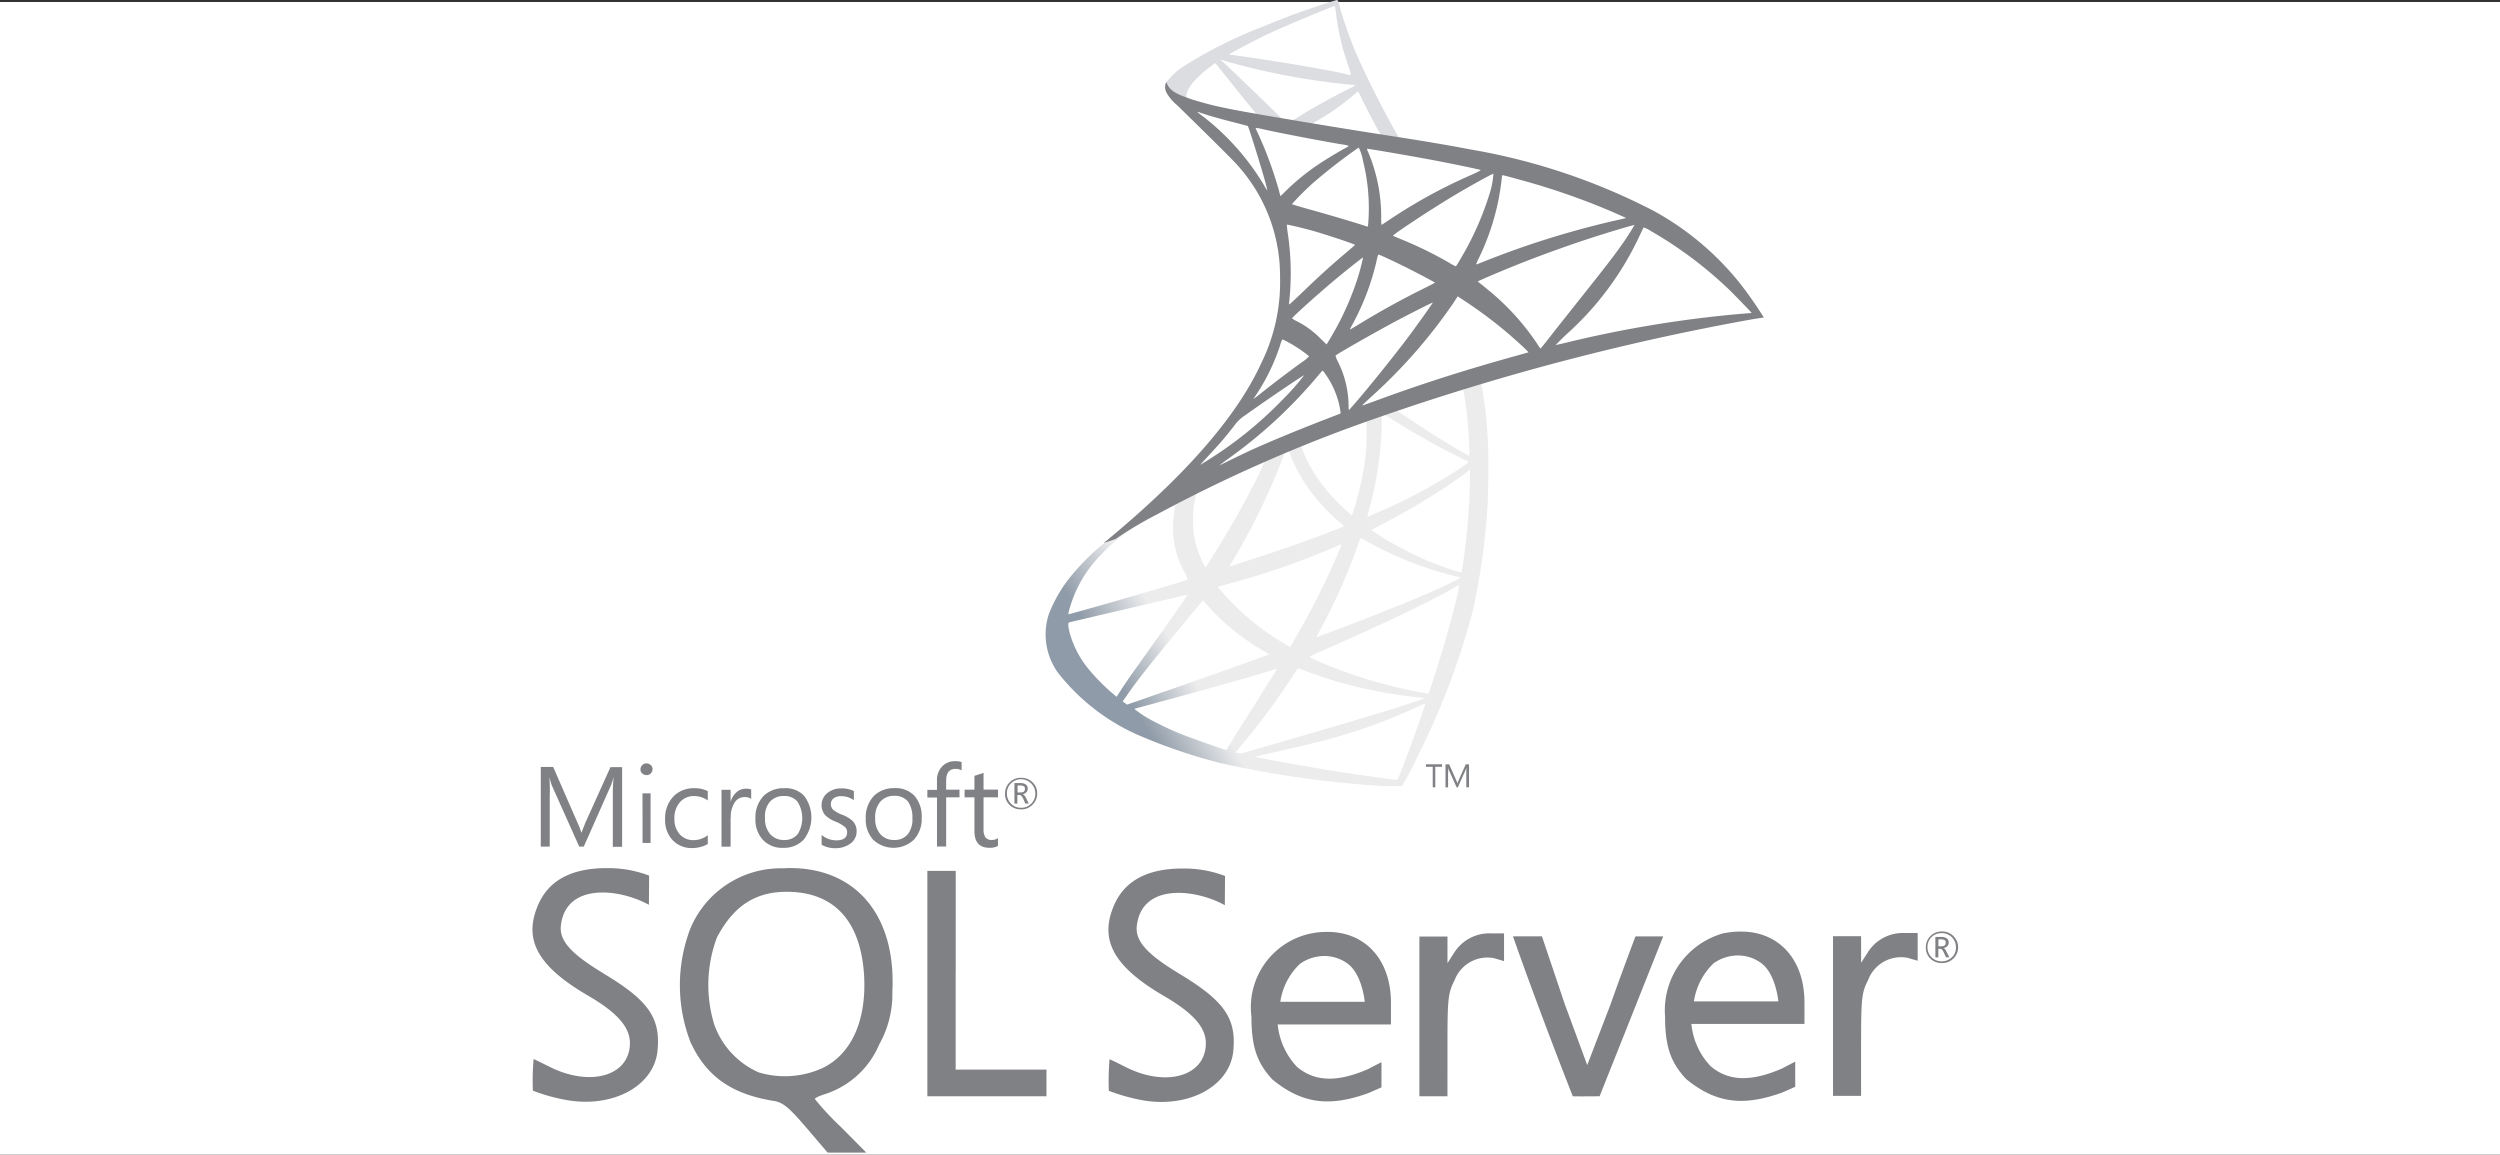
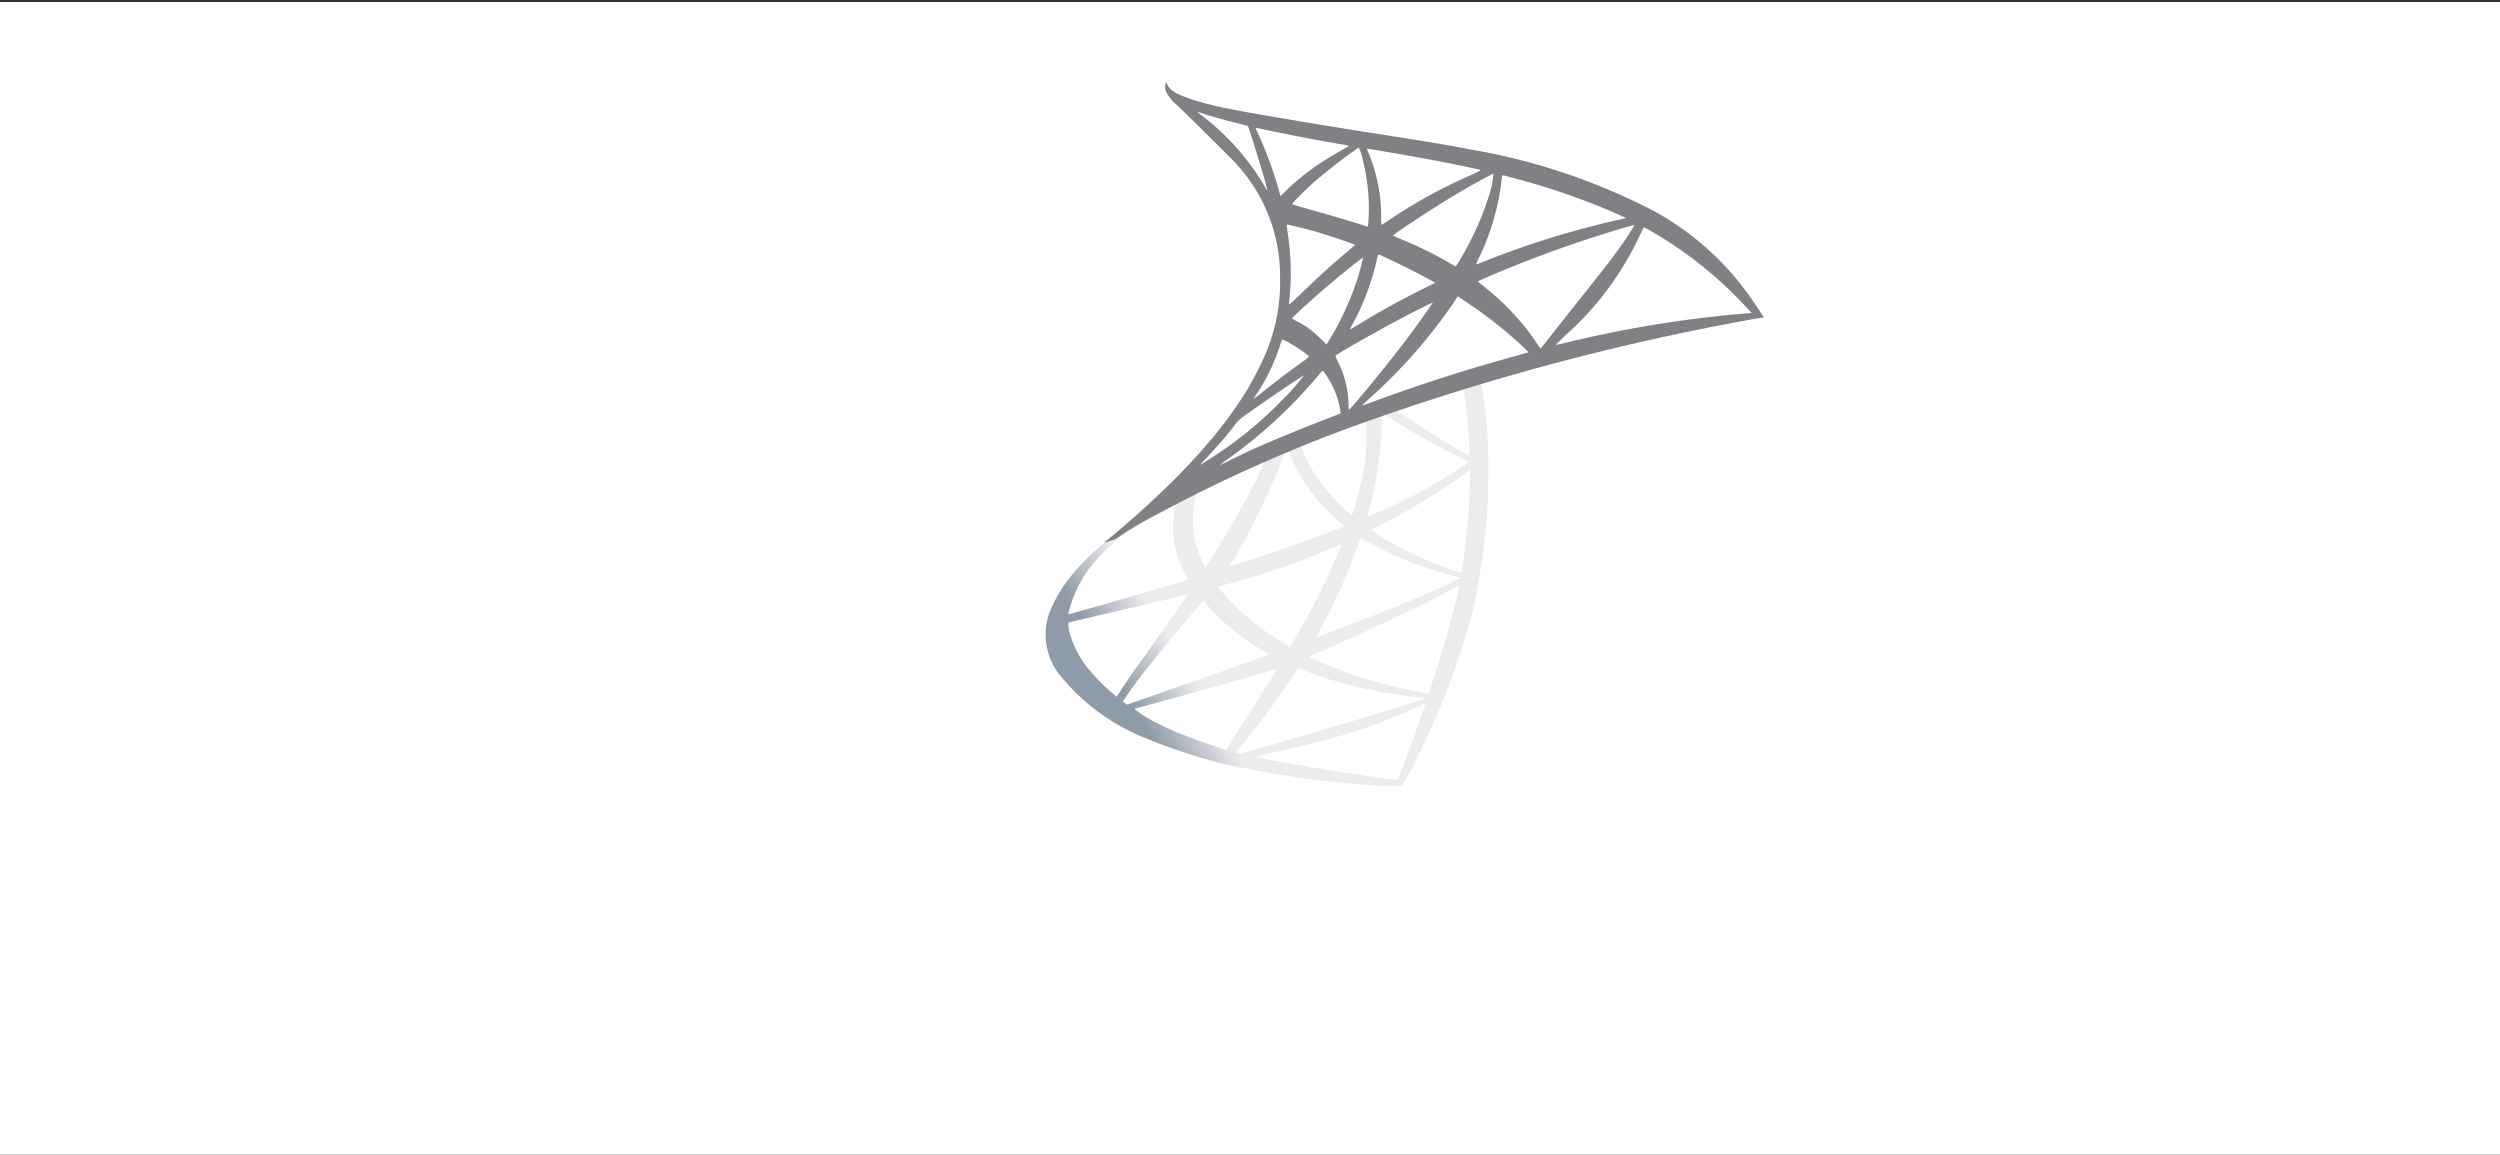
<svg xmlns="http://www.w3.org/2000/svg" width="195.211" height="90.154" viewBox="0 0 195.211 90.154">
  <rect x="0" y="0" width="195.211" height="90.154" fill="#333333" stroke="none" />
  <defs>
    <style>
      .cls-1 {
        fill: #fff;
      }

      .cls-2 {
        fill: url(#Безымянный_градиент_37);
      }

      .cls-3 {
        fill: url(#Безымянный_градиент_36);
      }

      .cls-4 {
        fill: #808184;
      }
    </style>
    <linearGradient id="Безымянный_градиент_37" data-name="Безымянный градиент 37" x1="15382.514" y1="7747.561" x2="15445.824" y2="7710.152" gradientTransform="translate(-989.187 -488.674) scale(0.07)" gradientUnits="userSpaceOnUse">
      <stop offset="0" stop-color="#8f9ba8" />
      <stop offset="1" stop-color="#ececed" />
    </linearGradient>
    <linearGradient id="Безымянный_градиент_36" data-name="Безымянный градиент 36" x1="15383.935" y1="7042.501" x2="15434.876" y2="7042.501" gradientTransform="translate(-989.187 -488.674) scale(0.07)" gradientUnits="userSpaceOnUse">
      <stop offset="0" stop-color="#929eaa" />
      <stop offset="1" stop-color="#dbdde0" />
    </linearGradient>
  </defs>
  <title>Microsoft SQL Server_chb0</title>
  <g id="Слой_2" data-name="Слой 2">
    <g id="Слой_1-2" data-name="Слой 1">
      <g>
        <rect class="cls-1" y="0.154" width="195.211" height="90" />
        <g>
          <g>
            <path class="cls-2" d="M117.05,28.657l-12.294,4.014-10.7,4.72-2.992.79c-.762.725-1.561,1.459-2.425,2.2-.948.818-1.831,1.561-2.509,2.1A18.715,18.715,0,0,0,83.7,44.9a10.954,10.954,0,0,0-1.8,3.048,5.117,5.117,0,0,0,.725,4.6,16.294,16.294,0,0,0,6.718,5.045,42.689,42.689,0,0,0,5.91,1.979,78.248,78.248,0,0,0,12.6,1.794,14.449,14.449,0,0,0,1.626,0,22.142,22.142,0,0,0,1.2-2.277,57.554,57.554,0,0,0,4.358-11.532,54.647,54.647,0,0,0,1.115-7.991c.065-.9.093-3.921.037-4.944a34.717,34.717,0,0,0-.464-4.358,1,1,0,0,1-.028-.381,16.049,16.049,0,0,1,1.663-.5l-.307-.725h0ZM114.243,30.3a30.1,30.1,0,0,1,.483,4.655,2.49,2.49,0,0,1-.009.632c-.074,0-1.57-.883-2.639-1.552-.929-.585-2.695-1.756-2.973-1.979-.093-.065-.084-.074.678-.335C111.075,31.287,114.141,30.3,114.243,30.3Zm-6.263,2.063a3.084,3.084,0,0,1,.808.437,57.606,57.606,0,0,0,5.631,3.132c.344.149.381.093-.409.632a40.5,40.5,0,0,1-6.384,3.429c-.455.2-.836.362-.845.362a2.41,2.41,0,0,1,.111-.511,27.4,27.4,0,0,0,.994-6.533c.009-.929.009-.929.093-.957-.019.009-.009.009,0,.009Zm-1.292.492a20.034,20.034,0,0,1-.056,2.7,23.649,23.649,0,0,1-.855,4.042,6.2,6.2,0,0,1-.214.65,16.349,16.349,0,0,1-1.729-1.682,12.573,12.573,0,0,1-1.71-2.49,7.829,7.829,0,0,1-.52-1.264c.149-.1,5.046-2,5.083-1.961Zm-6.077,2.388a.035.035,0,0,1,.028.009,1.737,1.737,0,0,1,.139.335,12.558,12.558,0,0,0,1.542,2.76,15.726,15.726,0,0,0,2.146,2.314c.223.186.427.362.455.39.056.056.074.046-1.44.623-1.756.669-3.67,1.338-5.863,2.044q-.786.253-1.57.511c-.084.028-.056-.019.186-.4a52.253,52.253,0,0,0,3.67-7.4c.158-.409.316-.818.344-.911a.335.335,0,0,1,.2-.242.9.9,0,0,1,.158-.037Zm-1.858.771a20.783,20.783,0,0,1-.911,1.923c-.9,1.756-1.886,3.485-3.206,5.585-.223.362-.437.7-.465.734-.046.065-.065.046-.214-.242a8.52,8.52,0,0,1-.716-2.156,8.676,8.676,0,0,1,.047-2.769c.121-.576.111-.567.39-.706,1.189-.6,5.036-2.407,5.074-2.37Zm16.029.651v.39a50.55,50.55,0,0,1-.548,6.988c-.056.362-.1.66-.111.669s-.269-.074-.585-.167a23.979,23.979,0,0,1-4.274-1.83,18.927,18.927,0,0,1-2.174-1.338c.009-.009.4-.214.855-.455a54.749,54.749,0,0,0,5.083-2.983c.567-.381,1.422-.994,1.608-1.162l.149-.111Zm-23.045,2.75c.037,0,.028.074-.028.409-.037.242-.084.688-.1.994a6.875,6.875,0,0,0,.818,3.735,7.719,7.719,0,0,1,.325.706c-.065.056-6.216,1.859-8.149,2.388-.576.158-1.078.3-1.115.307-.065.019-.074.009-.046-.149a9.763,9.763,0,0,1,2.7-4.655A12.019,12.019,0,0,1,89.2,40.811c.948-.539,2.407-1.347,2.518-1.384,0-.009.009-.009.019-.009Zm14.5,2.593a3.75,3.75,0,0,1,.5.27,27.994,27.994,0,0,0,7.118,2.769l.214.047-.3.167c-1.236.688-5.3,2.379-9.45,3.931-.6.223-1.2.446-1.31.492a.671.671,0,0,1-.214.065c0-.009.167-.335.381-.734a45.85,45.85,0,0,0,2.927-6.662c.075-.177.121-.334.13-.344Zm-1.477.483a2.674,2.674,0,0,1-.158.427,58.845,58.845,0,0,1-3.224,6.5c-.344.613-.632,1.106-.641,1.106s-.288-.167-.622-.372a19.11,19.11,0,0,1-4.86-4.135l-.167-.2.846-.232a60.674,60.674,0,0,0,8.159-2.815C104.449,42.614,104.747,42.494,104.756,42.494Zm9.181,3.206h0c.009.214-.465,2.128-.855,3.512-.325,1.162-.6,2.072-1.115,3.68-.223.706-.418,1.292-.427,1.292a.615.615,0,0,1-.121-.028,38.837,38.837,0,0,1-7.555-2.128c-.651-.26-1.58-.678-1.635-.725a10.842,10.842,0,0,1,1.245-.585c4.228-1.849,8.614-3.949,10.119-4.85a1.212,1.212,0,0,1,.344-.167Zm-21.2.725c.019.019-1.162,1.719-2.816,4.033-.576.808-1.245,1.756-1.5,2.109s-.632.911-.846,1.245l-.39.6-.418-.353A15.479,15.479,0,0,1,85.047,52.3a7.626,7.626,0,0,1-1.552-3c-.1-.446-.1-.669-.009-.7.139-.037,2.62-.623,4.944-1.162,1.292-.3,2.788-.65,3.326-.78s.976-.232.985-.232Zm1.189.455.3.334a17.447,17.447,0,0,0,4.358,3.568,2.441,2.441,0,0,1,.5.325c-.065.046-5.743,2.063-8.372,2.973-1.477.52-2.695.938-2.7.938a1.6,1.6,0,0,1-.186-.121l-.167-.121.269-.39c.873-1.264,1.97-2.648,4.358-5.529l1.645-1.979Zm7.415,5.306c.009-.009.418.139.92.325a29.741,29.741,0,0,0,3.448,1.068,38.161,38.161,0,0,0,5.213.9c.2.019.316.037.279.065-.065.037-1.431.493-2.435.808-1.6.5-6.477,1.942-10.454,3.085-.734.214-1.366.39-1.4.4a.736.736,0,0,1-.4-.1,6.728,6.728,0,0,1,.493-.622,55.156,55.156,0,0,0,3.773-5.074c.307-.465.567-.846.567-.855Zm-1.636.047c.009.009-.65,1.068-1.8,2.89-.493.771-1.041,1.645-1.236,1.951s-.465.762-.622,1.022l-.27.474-.139-.037c-.335-.093-2.685-.92-3.308-1.171a23.011,23.011,0,0,1-2.165-.994,9.046,9.046,0,0,1-1.6-1.013c.019-.009,1.292-.353,2.825-.771,4.07-1.106,6.328-1.747,7.806-2.212a3.72,3.72,0,0,1,.511-.139Zm11.569,2.713h.009c.037.093-1.468,4.274-2.017,5.594-.121.3-.167.372-.232.362-.158-.009-2.342-.316-3.67-.511-2.314-.353-6.2-1.032-7.173-1.254l-.223-.046,1.384-.316c2.974-.669,4.4-1.031,5.854-1.477a41.376,41.376,0,0,0,5.473-2.109,4.485,4.485,0,0,1,.595-.242Z" />
-             <path class="cls-3" d="M104.375,0a59.069,59.069,0,0,0-5.631,2.026,35.163,35.163,0,0,0-6.477,3.252,4.912,4.912,0,0,0-1.254,1.254.869.869,0,0,0-.056.316L92.2,8.029l2.964.948,7.053,1.264,8.065,1.385.084-.7c-.028,0-.046-.009-.074-.009l-1.06-.167-.214-.381c-1.1-1.933-2.3-4.33-3.011-5.947A30.735,30.735,0,0,1,104.654.679C104.5.047,104.477.01,104.375,0h0Zm-.149.474h.01c.009.009.046.27.084.576a19.412,19.412,0,0,0,.9,3.912c.344,1.022.344.966-.056.846-.948-.26-5.194-.994-8.27-1.422-.493-.065-.911-.13-.911-.139C95.947,4.21,98.205,3.03,99.2,2.565,100.472,1.98,103.966.521,104.226.475ZM95.269,4.637l.363.121a55.388,55.388,0,0,0,9.654,1.84c.307.028.567.056.576.056a4.3,4.3,0,0,1-.585.307c-1.319.66-2.769,1.468-3.773,2.091a3.852,3.852,0,0,1-.6.335c-.037,0-.232-.037-.437-.065l-.372-.056-.929-.911c-1.635-1.589-2.918-2.815-3.41-3.28Zm-.372.288,1.31,1.635c.715.9,1.44,1.784,1.6,1.979a3.049,3.049,0,0,1,.279.363c-.037.028-1.9-.335-2.881-.558C94.191,8.113,93.773,8,93.15,7.806l-.511-.167v-.13c.009-.623.8-1.552,2.137-2.5l.121-.084Zm11.132,2.23c.037,0,.084.084.2.334.316.7,1.3,2.574,1.542,2.936.075.121.2.13-1.106-.084-3.15-.511-4.163-.678-4.163-.7a.964.964,0,0,1,.214-.139,18.14,18.14,0,0,0,2.834-1.961c.214-.177.409-.344.446-.372.009-.019.028-.028.037-.019Z" />
            <path class="cls-4" d="M91.078,6.4a.926.926,0,0,0-.009.809,3.671,3.671,0,0,0,.873,1.031s4.135,4.033,4.637,4.609a12.919,12.919,0,0,1,3.373,8.828,14.293,14.293,0,0,1-1.468,6.681c-1.933,4.219-6.012,8.874-12.3,14.041l.92-.307a29.544,29.544,0,0,1,3.3-1.961,117.583,117.583,0,0,1,15.341-6.867,191.33,191.33,0,0,1,31.138-8.344l.846-.13-.13-.2a28.647,28.647,0,0,0-1.868-2.63,22.327,22.327,0,0,0-6.6-5.492,48.927,48.927,0,0,0-14.319-4.8c-1.124-.223-3.6-.65-5.6-.957-4.256-.66-7.006-1.115-10.036-1.635-1.087-.186-2.713-.465-3.791-.7a24.078,24.078,0,0,1-2.462-.66c-.669-.26-1.635-.52-1.84-1.31Zm2.4,2.323a2.59,2.59,0,0,1,.353.111c.353.121.808.26,1.347.409q.612.168,1.227.325c.558.139,1.022.269,1.031.269.065.065,1,3.066,1.32,4.218.121.437.214.808.2.808a1.879,1.879,0,0,1-.232-.362,19.342,19.342,0,0,0-4.795-5.417,3.962,3.962,0,0,1-.455-.362ZM98.047,9.99a3.65,3.65,0,0,1,.5.084c1.58.353,4.414.892,6.226,1.2a2.275,2.275,0,0,1,.548.121.938.938,0,0,1-.251.158c-.307.158-1.542.892-1.951,1.171a17.8,17.8,0,0,0-2.63,2.1c-.269.27-.5.493-.5.493s-.056-.158-.1-.353a30.112,30.112,0,0,0-1.663-4.553,3.988,3.988,0,0,1-.186-.427c0,.019,0,.009.009.009Zm8.047,1.533a3.576,3.576,0,0,1,.334,1.031,15.212,15.212,0,0,1,.446,4.256c-.019.39-.037.753-.056.8l-.028.093-.483-.158c-.994-.316-2.611-.79-4-1.18-.79-.214-1.431-.409-1.431-.427a21.966,21.966,0,0,1,1.645-1.645,43.124,43.124,0,0,1,3.568-2.769Zm.641.093c.028-.028,3.847.632,5.585.966,1.292.251,3.169.641,3.28.688.056.019-.139.13-.762.409a40.333,40.333,0,0,0-6.086,3.308c-.474.316-.874.576-.883.576a5.069,5.069,0,0,1-.019-.595,12.978,12.978,0,0,0-1-5.055A1.407,1.407,0,0,1,106.735,11.616Zm9.878,1.951a6.99,6.99,0,0,1-.2,1.227,23.3,23.3,0,0,1-2.341,5.371,6.125,6.125,0,0,1-.391.632,3.964,3.964,0,0,1-.557-.3,30.257,30.257,0,0,0-3.643-1.784c-.372-.158-.7-.288-.706-.307-.065-.056,2.927-2.035,4.507-2.983,1.254-.762,3.3-1.9,3.336-1.858Zm.706.111c.084,0,1.775.465,2.657.725a54.821,54.821,0,0,1,6.328,2.314l.678.307-.474.111a69.268,69.268,0,0,0-10.714,3.317c-.269.111-.511.2-.529.2a2.393,2.393,0,0,1,.2-.474,18.817,18.817,0,0,0,1.793-6.189c.009-.177.037-.316.065-.316Zm-16.837,3.866c.028-.028,1.319.279,2.016.474,1.059.3,3.308,1.05,3.308,1.106,0,.009-.251.223-.548.483-1.217,1.013-2.388,2.081-3.791,3.438-.418.4-.771.725-.79.725s-.028-.056-.019-.13a20.95,20.95,0,0,0-.13-5.6C100.5,17.776,100.472,17.553,100.482,17.544Zm27.142.028a17.836,17.836,0,0,1-.985,1.533c-.557.8-1.375,1.859-3.225,4.182-.975,1.226-2.072,2.611-2.434,3.076s-.678.855-.688.855a3.205,3.205,0,0,1-.26-.372,19.2,19.2,0,0,0-3.763-4.154c-.279-.232-.585-.483-.687-.558a1.036,1.036,0,0,1-.186-.158c0-.028,1.58-.706,2.778-1.189,2.1-.855,4.962-1.877,7.108-2.537,1.124-.353,2.323-.7,2.342-.678Zm.715.186a2.141,2.141,0,0,1,.53.26,31.517,31.517,0,0,1,6.216,4.665c.492.483,1.71,1.747,1.691,1.756,0,0-.427.037-.929.074A91.592,91.592,0,0,0,122.114,26.8c-.325.074-.613.139-.632.139s.344-.362.8-.8a23.774,23.774,0,0,0,5.64-7.508c.214-.455.4-.845.418-.873h0Zm-20.694,2.119c.13.028,1.338.595,2.249,1.05.836.418,2.091,1.087,2.156,1.143.009.009-.437.242-.985.511-1.747.873-3.243,1.7-4.8,2.648-.446.27-.818.493-.827.493-.037,0-.028-.037.223-.493a19.4,19.4,0,0,0,1.886-5.12c.037-.139.074-.232.1-.232Zm-1.208.223a17.735,17.735,0,0,1-.483,1.793,22.879,22.879,0,0,1-1.645,3.773c-.149.26-.372.641-.493.855l-.232.372-.52-.5a6.826,6.826,0,0,0-1.728-1.273,2.5,2.5,0,0,1-.446-.26c0-.074,1.589-1.515,2.806-2.555.873-.753,2.713-2.23,2.741-2.2Zm7.387,3.039.455.3a35.33,35.33,0,0,1,3.206,2.369c.529.437,1.552,1.357,1.756,1.58l.111.121-.752.214c-4.256,1.18-7.545,2.23-11.383,3.643-.427.158-.79.288-.818.288-.056,0-.1.046.855-.836A40.8,40.8,0,0,0,113.5,23.64l.325-.5Zm-1.942.483c.019.019-1.254,1.812-2.017,2.825-.911,1.208-2.527,3.234-3.643,4.553-.464.548-.864,1-.883,1.013s-.037-.13-.037-.344a7.788,7.788,0,0,0-.79-3.345c-.214-.427-.251-.53-.2-.576.176-.158,2.88-1.7,4.59-2.62,1.152-.613,2.955-1.524,2.983-1.505ZM100.138,26.5a4.1,4.1,0,0,1,.483.242,10.205,10.205,0,0,1,1.6,1.078,2.771,2.771,0,0,1-.539.446c-.883.632-2.221,1.645-3,2.267-.818.65-.846.669-.753.53a15.945,15.945,0,0,0,2.026-4.089,1.576,1.576,0,0,1,.186-.474Zm3.132,2.453c.046-.009.1.074.353.446a6.7,6.7,0,0,1,1.041,2.7l.018.186-1.273.493c-2.277.883-4.377,1.756-5.8,2.407-.4.186-1.1.52-1.552.744s-.827.409-.827.4.288-.223.641-.483a37.467,37.467,0,0,0,6.988-6.439c.2-.232.372-.446.39-.455h.019Zm-1.44.353a19.64,19.64,0,0,1-1.747,1.97,30.82,30.82,0,0,1-5.771,4.656l-.558.353c-.065.037.019-.056.985-1.106.613-.66,1.078-1.217,1.608-1.9a3.141,3.141,0,0,1,.929-.883C98.642,31.408,101.792,29.271,101.829,29.308Z" />
          </g>
-           <path class="cls-4" d="M61.591,67.784c-.171,0-.343.016-.513.016a7.659,7.659,0,0,0-7.163,4.684,12.348,12.348,0,0,0,.013,8.916c1.225,2.646,3.2,4.042,6.508,4.569.7.114,1.168.5,2.521,2.079L64.624,90h3.021l-2.009-2.025a21.451,21.451,0,0,1-2.009-2.162c0-.085.425-.271.939-.428a6.9,6.9,0,0,0,4.088-3.83A8.044,8.044,0,0,0,69.68,77.44c.3-5.969-2.848-9.7-8.089-9.658v0ZM64.24,83.393a7.108,7.108,0,0,1-5,.343,6.446,6.446,0,0,1-3.462-3.718,10.559,10.559,0,0,1,.2-6.807c1.282-2.45,2.977-3.576,5.454-3.576,3.674,0,5.765,2.25,6.037,6.48.216,3.531-.967,6.18-3.23,7.277Zm52.19-10.51a3.236,3.236,0,0,0-2.891,1.524l-.513.8V73.126h-2.193V85.6h2.192V81.614c0-3.647.045-4.073.555-5.071a2.737,2.737,0,0,1,3.078-1.724l.784.229V72.886h-1.013v0Zm-12.885-.114a5.884,5.884,0,0,0-5.827,6.624c0,2.42.47,3.63,1.638,4.9,2.392,1.963,4.556,2.12,7.476,1.066.5-.212,1.04-.457,1.04-.457V82.937l-1.04.539c-2.363,1.029-4.143,1.029-5.569-.183a5.62,5.62,0,0,1-1.494-3.3h8.843V78.307c0-3.429-2.064-5.595-5.069-5.539h0Zm-3.576,5.471a5.112,5.112,0,0,1,1.538-2.979,3.307,3.307,0,0,1,1.907-.611,3.051,3.051,0,0,1,1.852.625c1.111.854,1.3,2.948,1.3,2.948H99.968v.016h0Zm-52.874-2.25c-2.378-1.44-3.433-2.479-3.3-3.7.369-3.389,4.556-2.92,6.875-1.638l.016-2.28a8.943,8.943,0,0,0-3.119-.585c-2.819-.042-4.641.882-5.5,2.763-1.254,2.776-.144,4.87,3.87,7.205,2.254,1.311,3.25,2.45,3.25,3.691,0,2.564-3.091,3.459-6.281,1.85-.656-.327-1.212-.6-1.241-.6a19.69,19.69,0,0,0-.055,2.466,13.63,13.63,0,0,0,2.45.7c3.645.727,6.962-.983,7.275-3.759.273-2.606-.67-3.973-4.241-6.108Zm88.746-3.25a6.64,6.64,0,0,0-1.356.158,6.247,6.247,0,0,0-4.47,6.467c0,2.417.469,3.616,1.636,4.883,2.393,1.965,4.556,2.123,7.491,1.068.5-.212,1.037-.454,1.037-.454V82.895l-1.039.542c-2.368,1.026-4.148,1.026-5.569-.186a5.548,5.548,0,0,1-1.5-3.3H140.9V78.265c0-3.413-2.064-5.58-5.069-5.523l0,0Zm-3.576,5.471a5.194,5.194,0,0,1,1.54-2.992,3.29,3.29,0,0,1,1.906-.612,3.051,3.051,0,0,1,1.852.627c1.11.854,1.3,2.962,1.3,2.962h-6.593l0,.015Zm-40.2-2.193c-2.378-1.437-3.429-2.479-3.3-3.7.369-3.39,4.556-2.92,6.875-1.638l.016-2.28a8.9,8.9,0,0,0-3.119-.582c-2.819-.042-4.641.882-5.5,2.763-1.253,2.776-.127,4.87,3.874,7.205,2.25,1.31,3.247,2.433,3.247,3.674,0,2.564-3.09,3.474-6.279,1.85-.653-.327-1.208-.6-1.241-.6a19.691,19.691,0,0,0-.055,2.466,14.918,14.918,0,0,0,2.433.7c3.648.728,6.967-.98,7.279-3.756.271-2.593-.67-3.96-4.23-6.1v0Zm56.662-3.163a3.224,3.224,0,0,0-2.891,1.525l-.513.8V73.1H143.13V85.571h2.192V81.583c0-3.645.044-4.073.555-5.069a2.736,2.736,0,0,1,3.078-1.723l.784.229V72.853h-1.012Zm-74.1,3.091V68H72.412V85.6h9.3V83.52H74.623V75.944Zm51.134,2.477-1.823,4.742L122.182,78.4l-1.78-5.285h-2.263c1.467,4.158,3.062,8.387,4.671,12.488.7.016,1.4,0,2.093,0l2.461-6.18,2.507-6.307h-2.164s-.955,2.505-1.951,5.311l0,0ZM79.718,63.2a1.211,1.211,0,0,0,.9-.359,1.191,1.191,0,0,0,.369-.882,1.17,1.17,0,0,0-.369-.882,1.228,1.228,0,0,0-.882-.343,1.212,1.212,0,0,0-.9.356,1.188,1.188,0,0,0-.356.882,1.151,1.151,0,0,0,.356.882,1.2,1.2,0,0,0,.882.343v0Zm-.784-2.025a1.119,1.119,0,0,1,1.911.784,1.1,1.1,0,0,1-.327.8,1.067,1.067,0,0,1-.784.314,1.041,1.041,0,0,1-.784-.314,1.1,1.1,0,0,1-.327-.8A1.053,1.053,0,0,1,78.934,61.176Zm.527.9h.144c.1,0,.2.1.286.284l.172.385h.269l-.212-.428c-.087-.171-.171-.271-.271-.3a.519.519,0,0,0,.3-.157.392.392,0,0,0,.1-.286.365.365,0,0,0-.127-.3.714.714,0,0,0-.457-.126h-.454v1.6h.229v-.67h.028Zm0-.741h.2a.51.51,0,0,1,.3.072c.054.042.069.1.069.2,0,.185-.114.271-.327.271h-.245v-.542h0Zm-36.525.6c0-.555-.016-.968-.029-1.212h.013a3.641,3.641,0,0,0,.185.643l2.123,4.742h.356l2.123-4.785a4.315,4.315,0,0,0,.185-.6h.016c-.042.474-.057.885-.057,1.213v4.186h.727V59.9h-.911l-1.951,4.328c-.072.171-.172.428-.3.768h-.03a4.986,4.986,0,0,0-.284-.738l-1.908-4.372h-.968v6.222h.7V61.936l.012,0Zm7.233.012H50.8v3.875h-.627Zm.314-1.421a.442.442,0,0,0,.327-.131.453.453,0,0,0,.144-.327.411.411,0,0,0-.142-.327.457.457,0,0,0-.33-.131.448.448,0,0,0-.327.131.459.459,0,0,0-.144.327.393.393,0,0,0,.144.327.47.47,0,0,0,.327.131ZM55.268,65.9v-.683a1.8,1.8,0,0,1-1.094.384,1.418,1.418,0,0,1-1.1-.457,1.769,1.769,0,0,1-.413-1.225A1.84,1.84,0,0,1,53.1,62.63a1.435,1.435,0,0,1,1.111-.47,1.822,1.822,0,0,1,1.055.343v-.727a2.171,2.171,0,0,0-1.026-.229,2.2,2.2,0,0,0-1.682.67,2.5,2.5,0,0,0-.624,1.764,2.262,2.262,0,0,0,.568,1.6,2.021,2.021,0,0,0,1.538.64,2.51,2.51,0,0,0,1.225-.314Zm1.795-2.066a2.01,2.01,0,0,1,.327-1.209.894.894,0,0,1,.727-.385.835.835,0,0,1,.539.144v-.741a1.13,1.13,0,0,0-.425-.057,1.083,1.083,0,0,0-.686.245,1.5,1.5,0,0,0-.482.751h-.016v-.91h-.71v4.442h.712v-2.28Zm4.088,2.368a2.1,2.1,0,0,0,1.609-.643,2.8,2.8,0,0,0,.042-3.4,1.963,1.963,0,0,0-1.552-.612,2.229,2.229,0,0,0-1.609.585,2.423,2.423,0,0,0-.653,1.793,2.314,2.314,0,0,0,.568,1.638,2.069,2.069,0,0,0,1.594.642v0Zm-1.013-3.619a1.4,1.4,0,0,1,1.068-.428,1.328,1.328,0,0,1,1.055.428,2.381,2.381,0,0,1,.028,2.549,1.3,1.3,0,0,1-1.068.457,1.388,1.388,0,0,1-1.083-.457,1.8,1.8,0,0,1-.4-1.254,1.744,1.744,0,0,1,.4-1.3Zm6.336,3.232a1.167,1.167,0,0,0,.415-.911,1.112,1.112,0,0,0-.327-.812,2.519,2.519,0,0,0-.828-.483,2.587,2.587,0,0,1-.67-.371.61.61,0,0,1-.185-.457.538.538,0,0,1,.212-.441.878.878,0,0,1,.572-.17,1.678,1.678,0,0,1,1.012.315v-.712a2.087,2.087,0,0,0-.955-.212,1.694,1.694,0,0,0-1.127.369,1.22,1.22,0,0,0-.157,1.721,2.3,2.3,0,0,0,.8.5,2.993,2.993,0,0,1,.727.413.543.543,0,0,1,.185.425c0,.415-.284.629-.839.629a1.761,1.761,0,0,1-1.155-.425v.767a2.1,2.1,0,0,0,1.094.271,1.932,1.932,0,0,0,1.225-.413l0,0Zm3.39-4.272a2.229,2.229,0,0,0-1.609.585,2.436,2.436,0,0,0-.653,1.793,2.322,2.322,0,0,0,.568,1.638,2.318,2.318,0,0,0,3.2,0,2.392,2.392,0,0,0,.6-1.708,2.436,2.436,0,0,0-.555-1.7,2.008,2.008,0,0,0-1.551-.612l0,0Zm1.382,2.335a1.911,1.911,0,0,1-.356,1.254,1.3,1.3,0,0,1-1.068.457,1.388,1.388,0,0,1-1.083-.457,1.8,1.8,0,0,1-.4-1.254,1.826,1.826,0,0,1,.428-1.31,1.4,1.4,0,0,1,1.068-.428,1.351,1.351,0,0,1,1.052.428,2.165,2.165,0,0,1,.356,1.31h0Zm1.924,2.223h.71V62.259h1.04v-.6H73.88v-.686c0-.624.242-.937.741-.937a.983.983,0,0,1,.467.114v-.642a1.3,1.3,0,0,0-.513-.07,1.325,1.325,0,0,0-.954.356,1.5,1.5,0,0,0-.457,1.153v.728h-.751v.6h.751v3.831Zm2.918-1.212c0,.869.384,1.311,1.168,1.311a1.284,1.284,0,0,0,.67-.147v-.611a.744.744,0,0,1-.457.144.605.605,0,0,1-.511-.186,1.043,1.043,0,0,1-.158-.64V62.258h1.127v-.6H76.8V60.35c-.245.085-.485.157-.712.228V61.66h-.768v.6h.768v2.634Zm76.427,8.188a1.223,1.223,0,0,0-.882-.343,1.222,1.222,0,0,0-1.254,1.241,1.165,1.165,0,0,0,.354.882,1.253,1.253,0,0,0,.9.343,1.224,1.224,0,0,0,.9-.356,1.2,1.2,0,0,0,.367-.882,1.234,1.234,0,0,0-.384-.885Zm-.114,1.682a1.146,1.146,0,0,1-1.568,0,1.108,1.108,0,0,1-.327-.8,1.067,1.067,0,0,1,1.11-1.094,1.064,1.064,0,0,1,.784.31,1.078,1.078,0,0,1,.327.784A1.025,1.025,0,0,1,152.4,74.764Zm-.64-.727a.614.614,0,0,0,.3-.157.393.393,0,0,0,.1-.287.364.364,0,0,0-.127-.3.716.716,0,0,0-.457-.126h-.454v1.594h.229v-.67h.142c.1,0,.2.1.284.284l.17.384h.271L152,74.332c-.074-.186-.159-.271-.245-.3l0,0Zm-.157-.144h-.245v-.539h.2a.5.5,0,0,1,.3.07c.057.042.07.1.07.2,0,.185-.114.27-.327.27h0ZM111.873,61.477h.2v-1.6h.527v-.2h-1.254v.2h.528v1.6Zm1.208-1.2a2.874,2.874,0,0,0-.011-.354.99.99,0,0,0,.056.185l.612,1.368h.1l.614-1.382c.016-.042.03-.1.057-.171-.013.142-.013.256-.013.343v1.209h.212V59.682h-.256l-.555,1.238c-.013.044-.057.131-.085.229h-.016a1.3,1.3,0,0,0-.082-.212l-.555-1.254h-.287v1.8h.2v-1.2l.011,0Z" />
        </g>
      </g>
    </g>
  </g>
</svg>